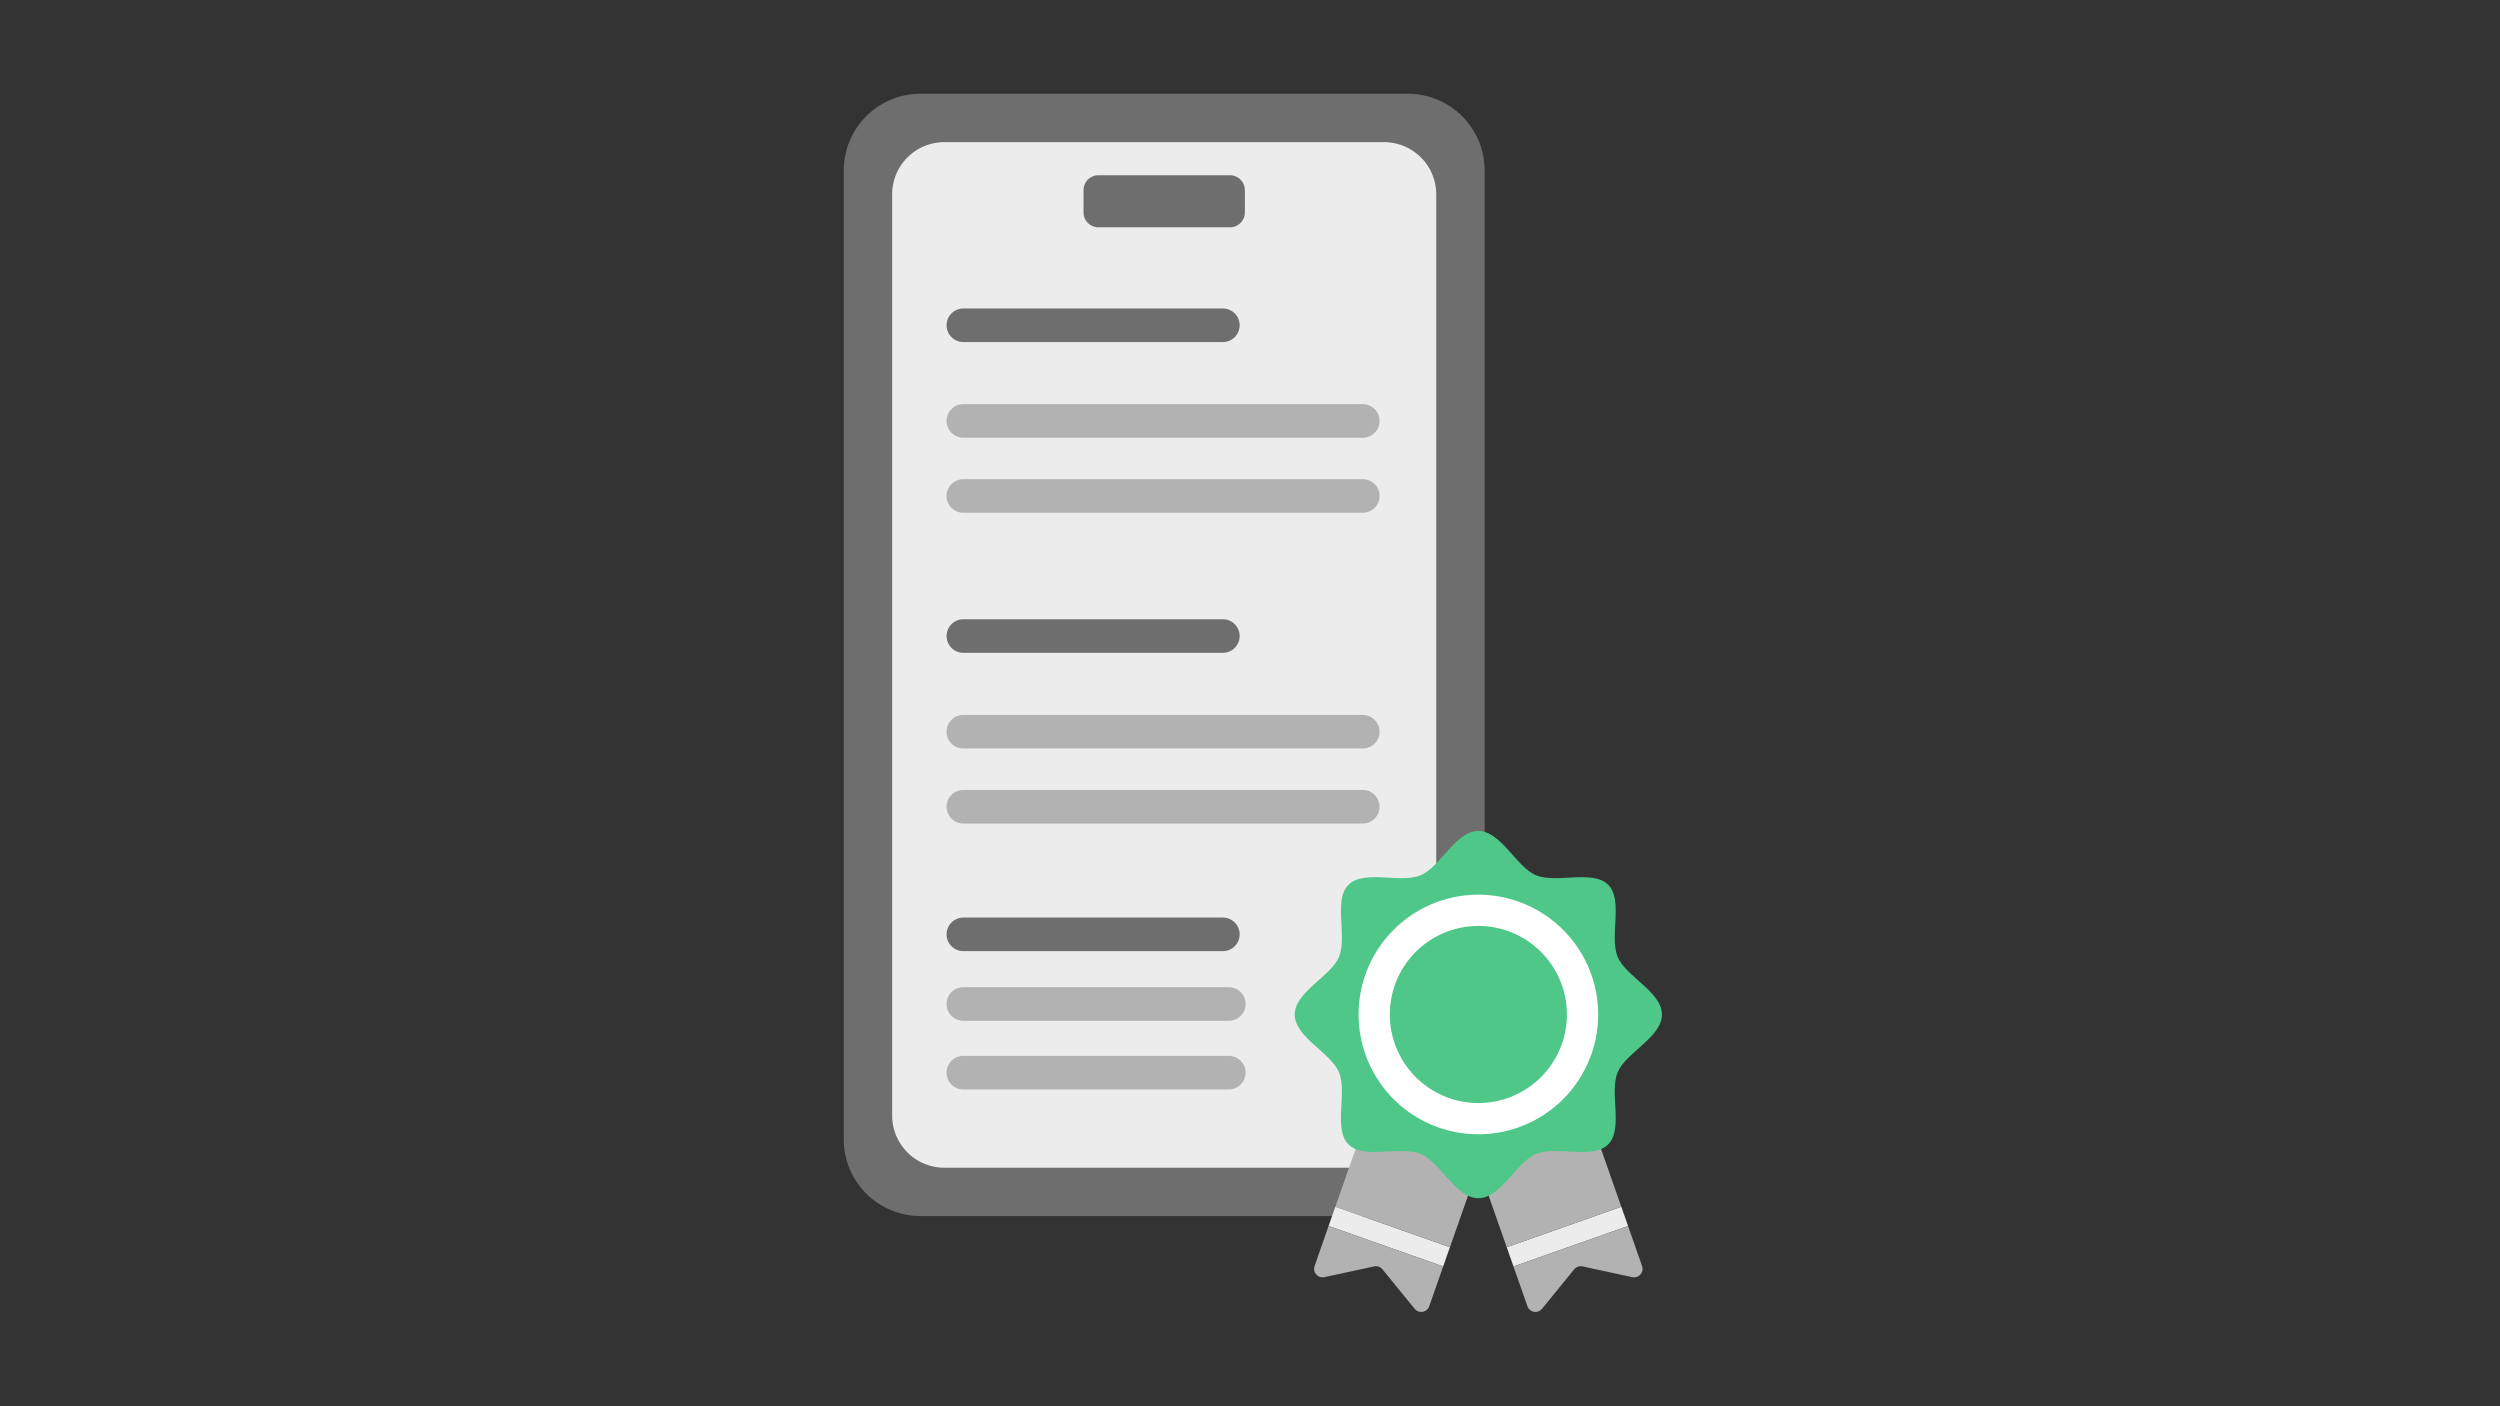
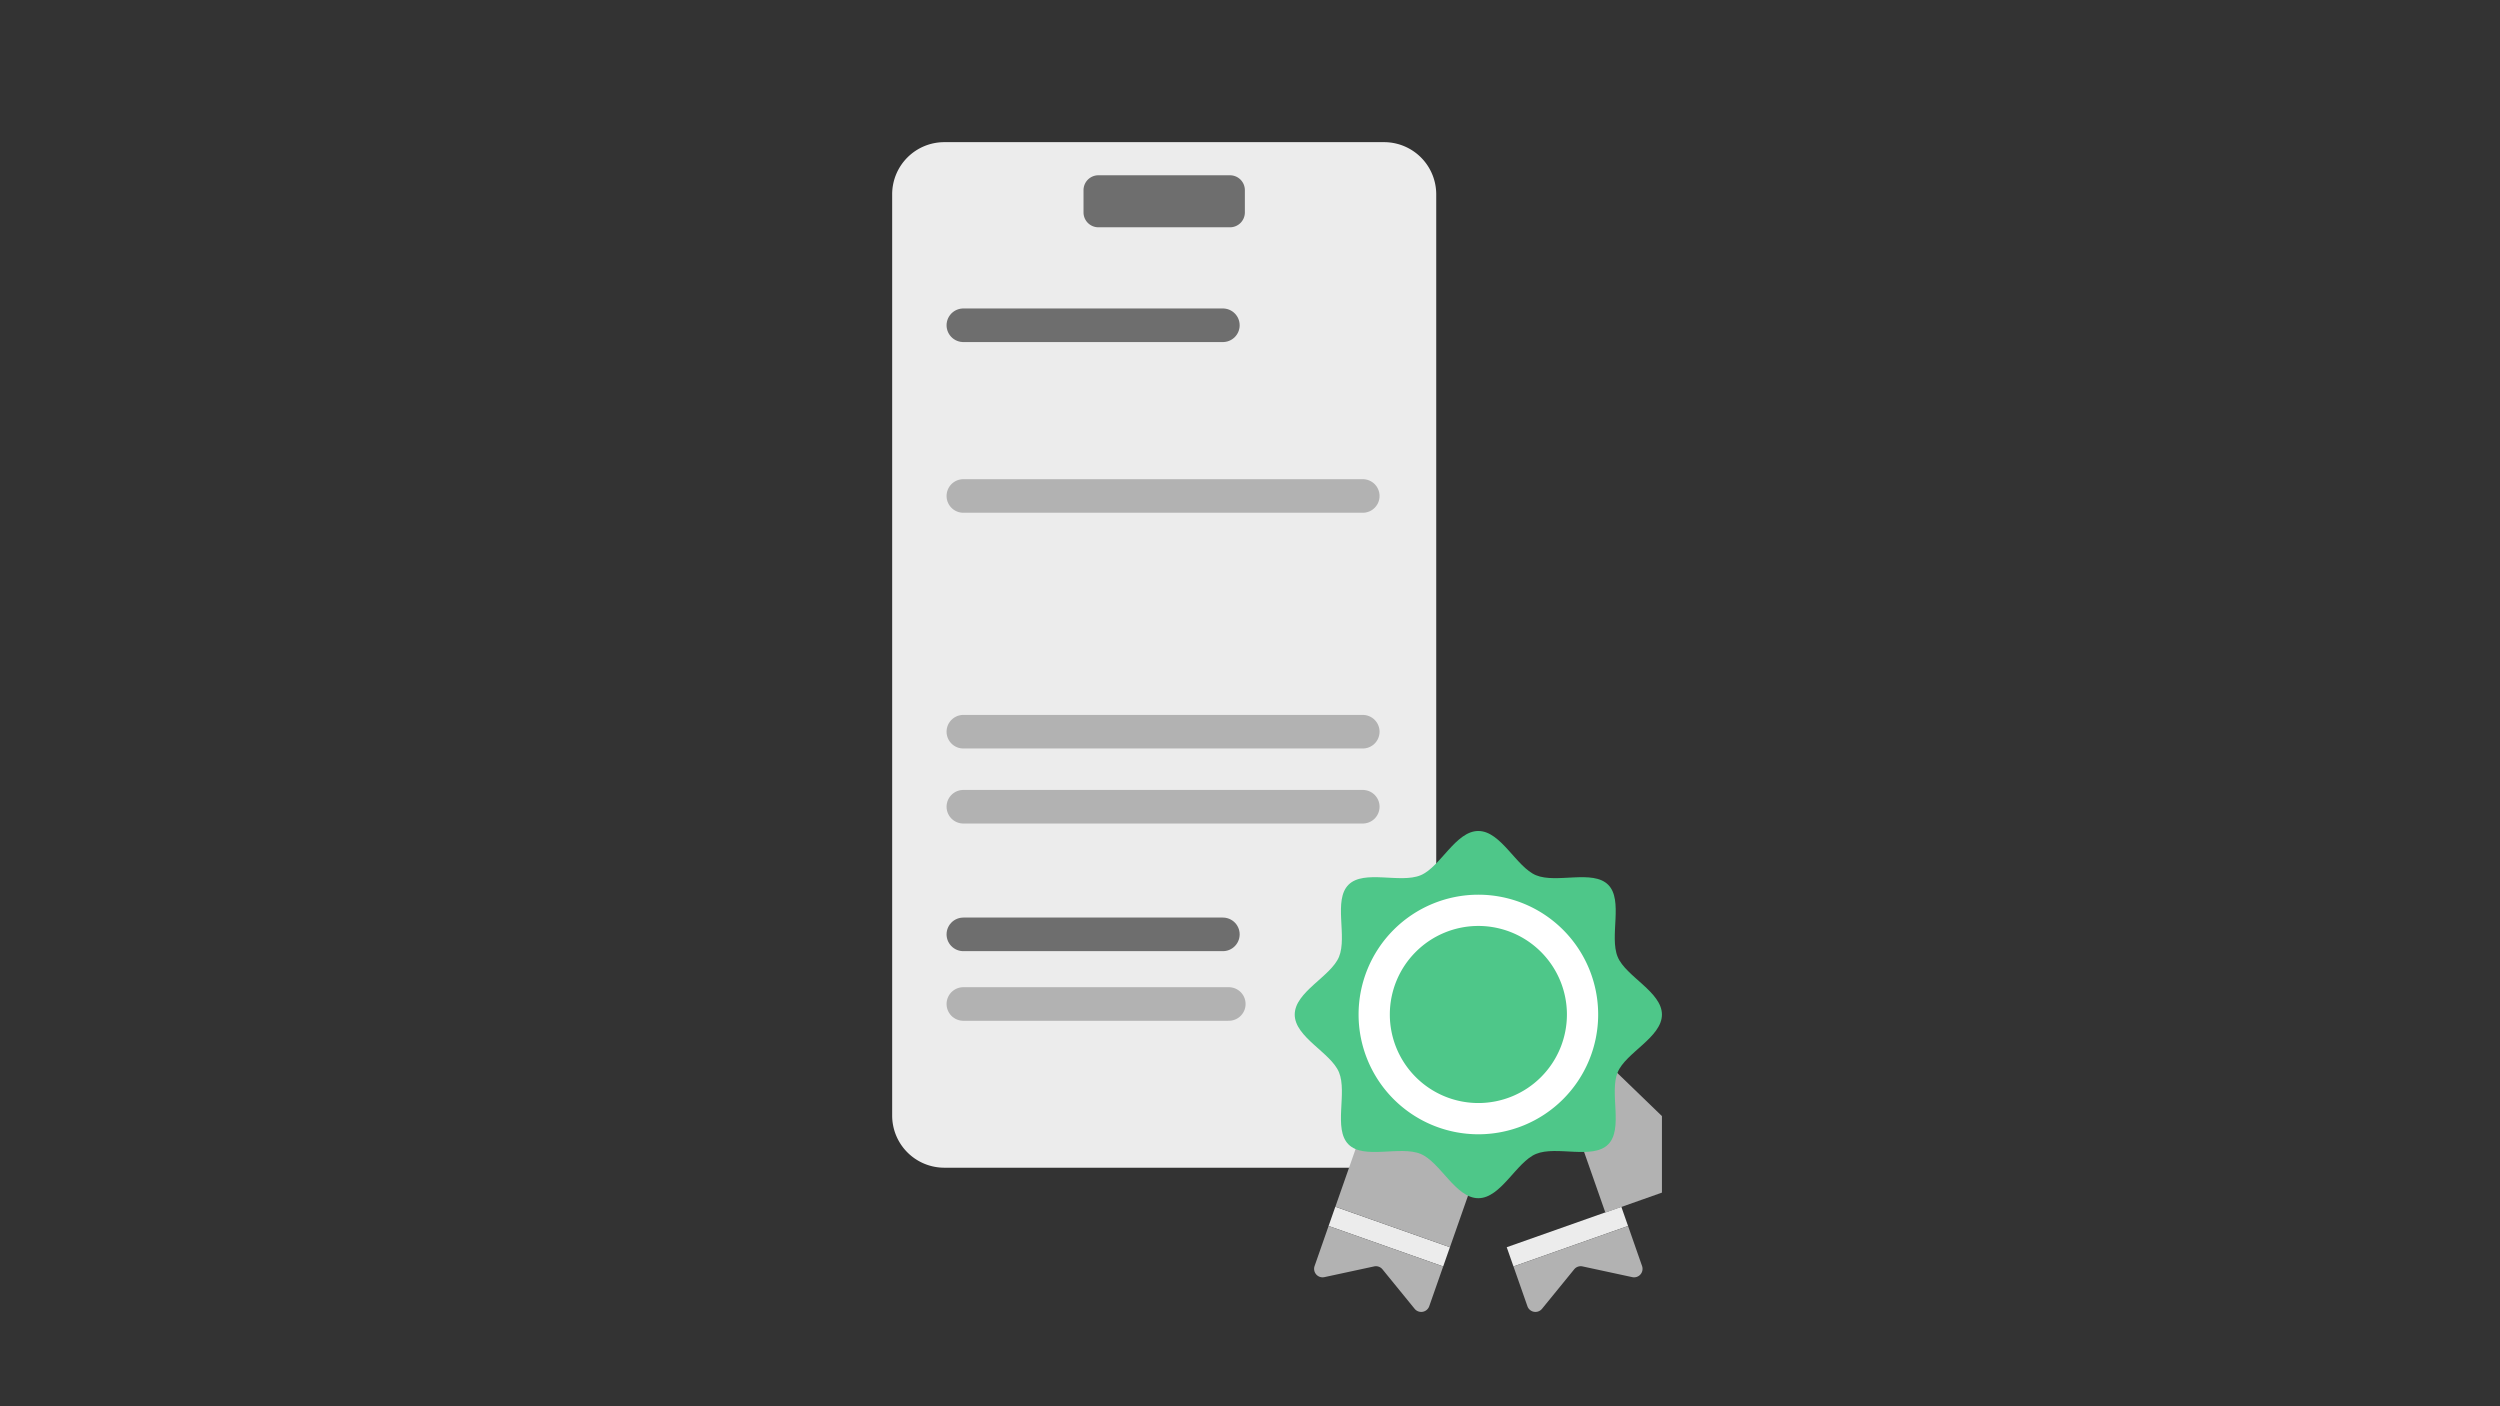
<svg xmlns="http://www.w3.org/2000/svg" width="240" height="135" viewBox="0 0 240 135">
  <rect x="0" y="0" width="240" height="135" fill="#333333" stroke="none" />
  <defs>
    <clipPath id="clip-path">
      <rect id="長方形_10634" data-name="長方形 10634" width="240" height="135" transform="translate(283 466)" fill="none" />
    </clipPath>
    <clipPath id="clip-path-2">
      <rect id="長方形_10680" data-name="長方形 10680" width="78.546" height="116.946" fill="none" />
    </clipPath>
  </defs>
  <g id="マスクグループ_20683" data-name="マスクグループ 20683" transform="translate(-283 -466)" clip-path="url(#clip-path)">
    <g id="グループ_22857" data-name="グループ 22857" transform="translate(364 475)">
      <g id="グループ_22856" data-name="グループ 22856" clip-path="url(#clip-path-2)">
-         <path id="パス_9622" data-name="パス 9622" d="M54.155,0H7.37A7.37,7.37,0,0,0,0,7.37v93a7.37,7.37,0,0,0,7.37,7.37H54.155a7.37,7.37,0,0,0,7.37-7.37v-93A7.37,7.37,0,0,0,54.155,0" fill="#6e6e6e" />
        <path id="パス_9623" data-name="パス 9623" d="M51.87,4.647H9.655A5.008,5.008,0,0,0,4.648,9.656V98.088A5.007,5.007,0,0,0,9.655,103.1H51.87a5.007,5.007,0,0,0,5.008-5.007V9.656A5.008,5.008,0,0,0,51.87,4.647" fill="#ececec" />
        <path id="パス_9624" data-name="パス 9624" d="M37.08,12.82H24.445a1.427,1.427,0,0,1-1.427-1.427V9.254a1.427,1.427,0,0,1,1.427-1.427H37.08a1.427,1.427,0,0,1,1.427,1.427v2.139A1.427,1.427,0,0,1,37.08,12.82" fill="#6e6e6e" />
        <line id="線_2114" data-name="線 2114" x2="38.343" transform="translate(11.482 38.613)" fill="none" stroke="#b2b2b2" stroke-linecap="round" stroke-linejoin="round" stroke-width="3.225" />
        <line id="線_2115" data-name="線 2115" x2="24.913" transform="translate(11.482 22.225)" fill="none" stroke="#6e6e6e" stroke-linecap="round" stroke-linejoin="round" stroke-width="3.225" />
-         <line id="線_2116" data-name="線 2116" x2="38.343" transform="translate(11.482 31.41)" fill="none" stroke="#b2b2b2" stroke-linecap="round" stroke-linejoin="round" stroke-width="3.225" />
        <line id="線_2117" data-name="線 2117" x2="38.343" transform="translate(11.482 68.446)" fill="none" stroke="#b2b2b2" stroke-linecap="round" stroke-linejoin="round" stroke-width="3.225" />
-         <line id="線_2118" data-name="線 2118" x2="24.913" transform="translate(11.482 52.059)" fill="none" stroke="#6e6e6e" stroke-linecap="round" stroke-linejoin="round" stroke-width="3.225" />
        <line id="線_2119" data-name="線 2119" x2="38.343" transform="translate(11.482 61.243)" fill="none" stroke="#b2b2b2" stroke-linecap="round" stroke-linejoin="round" stroke-width="3.225" />
        <line id="線_2120" data-name="線 2120" x2="24.913" transform="translate(11.482 80.699)" fill="none" stroke="#6e6e6e" stroke-linecap="round" stroke-linejoin="round" stroke-width="3.225" />
        <line id="線_2121" data-name="線 2121" x2="25.482" transform="translate(11.482 87.383)" fill="none" stroke="#b2b2b2" stroke-linecap="round" stroke-linejoin="round" stroke-width="3.225" />
-         <line id="線_2122" data-name="線 2122" x2="25.482" transform="translate(11.482 93.975)" fill="none" stroke="#b2b2b2" stroke-linecap="round" stroke-linejoin="round" stroke-width="3.225" />
        <path id="パス_9625" data-name="パス 9625" d="M74.646,106.847l-11,3.887.647,1.847,11-3.887Z" fill="#ececec" />
-         <path id="パス_9626" data-name="パス 9626" d="M68.032,87.988a.815.815,0,0,0-1.039-.5l-9.472,3.322a.815.815,0,0,0-.5,1.039l6.623,18.883,11-3.887Z" fill="#b2b2b2" />
+         <path id="パス_9626" data-name="パス 9626" d="M68.032,87.988a.815.815,0,0,0-1.039-.5a.815.815,0,0,0-.5,1.039l6.623,18.883,11-3.887Z" fill="#b2b2b2" />
        <path id="パス_9627" data-name="パス 9627" d="M75.294,108.694l-11,3.887,1.339,3.819a.816.816,0,0,0,1.4.246l3.087-3.789a.814.814,0,0,1,.8-.282l4.778,1.03a.814.814,0,0,0,.94-1.066Z" fill="#b2b2b2" />
        <path id="パス_9628" data-name="パス 9628" d="M47.192,106.847l11,3.887-.647,1.847-11-3.887Z" fill="#ececec" />
        <path id="パス_9629" data-name="パス 9629" d="M53.807,87.988a.815.815,0,0,1,1.039-.5l9.472,3.322a.815.815,0,0,1,.5,1.039l-6.623,18.883-11-3.887Z" fill="#b2b2b2" />
        <path id="パス_9630" data-name="パス 9630" d="M46.544,108.694l11,3.887L56.206,116.4a.816.816,0,0,1-1.4.246l-3.087-3.789a.814.814,0,0,0-.8-.282l-4.778,1.03a.814.814,0,0,1-.94-1.066Z" fill="#b2b2b2" />
        <path id="パス_9631" data-name="パス 9631" d="M78.546,88.4c0,2.176-3.466,3.648-4.25,5.54-.814,1.962.566,5.446-.913,6.924s-4.962.1-6.924.912c-1.892.785-3.363,4.251-5.54,4.251s-3.647-3.466-5.54-4.251c-1.961-.813-5.445.566-6.923-.912s-.1-4.962-.913-6.924c-.784-1.892-4.25-3.364-4.25-5.54s3.466-3.648,4.25-5.54c.814-1.962-.566-5.446.913-6.924s4.962-.1,6.924-.912c1.892-.785,3.363-4.25,5.539-4.25s3.648,3.465,5.54,4.25c1.962.813,5.446-.566,6.924.912s.1,4.962.913,6.924c.784,1.893,4.25,3.364,4.25,5.54" fill="#4ec789" />
        <path id="パス_9632" data-name="パス 9632" d="M70.924,88.4A10,10,0,1,1,60.919,78.391,10.005,10.005,0,0,1,70.924,88.4Z" fill="none" stroke="#fff" stroke-linecap="round" stroke-linejoin="round" stroke-width="3" />
      </g>
    </g>
  </g>
</svg>